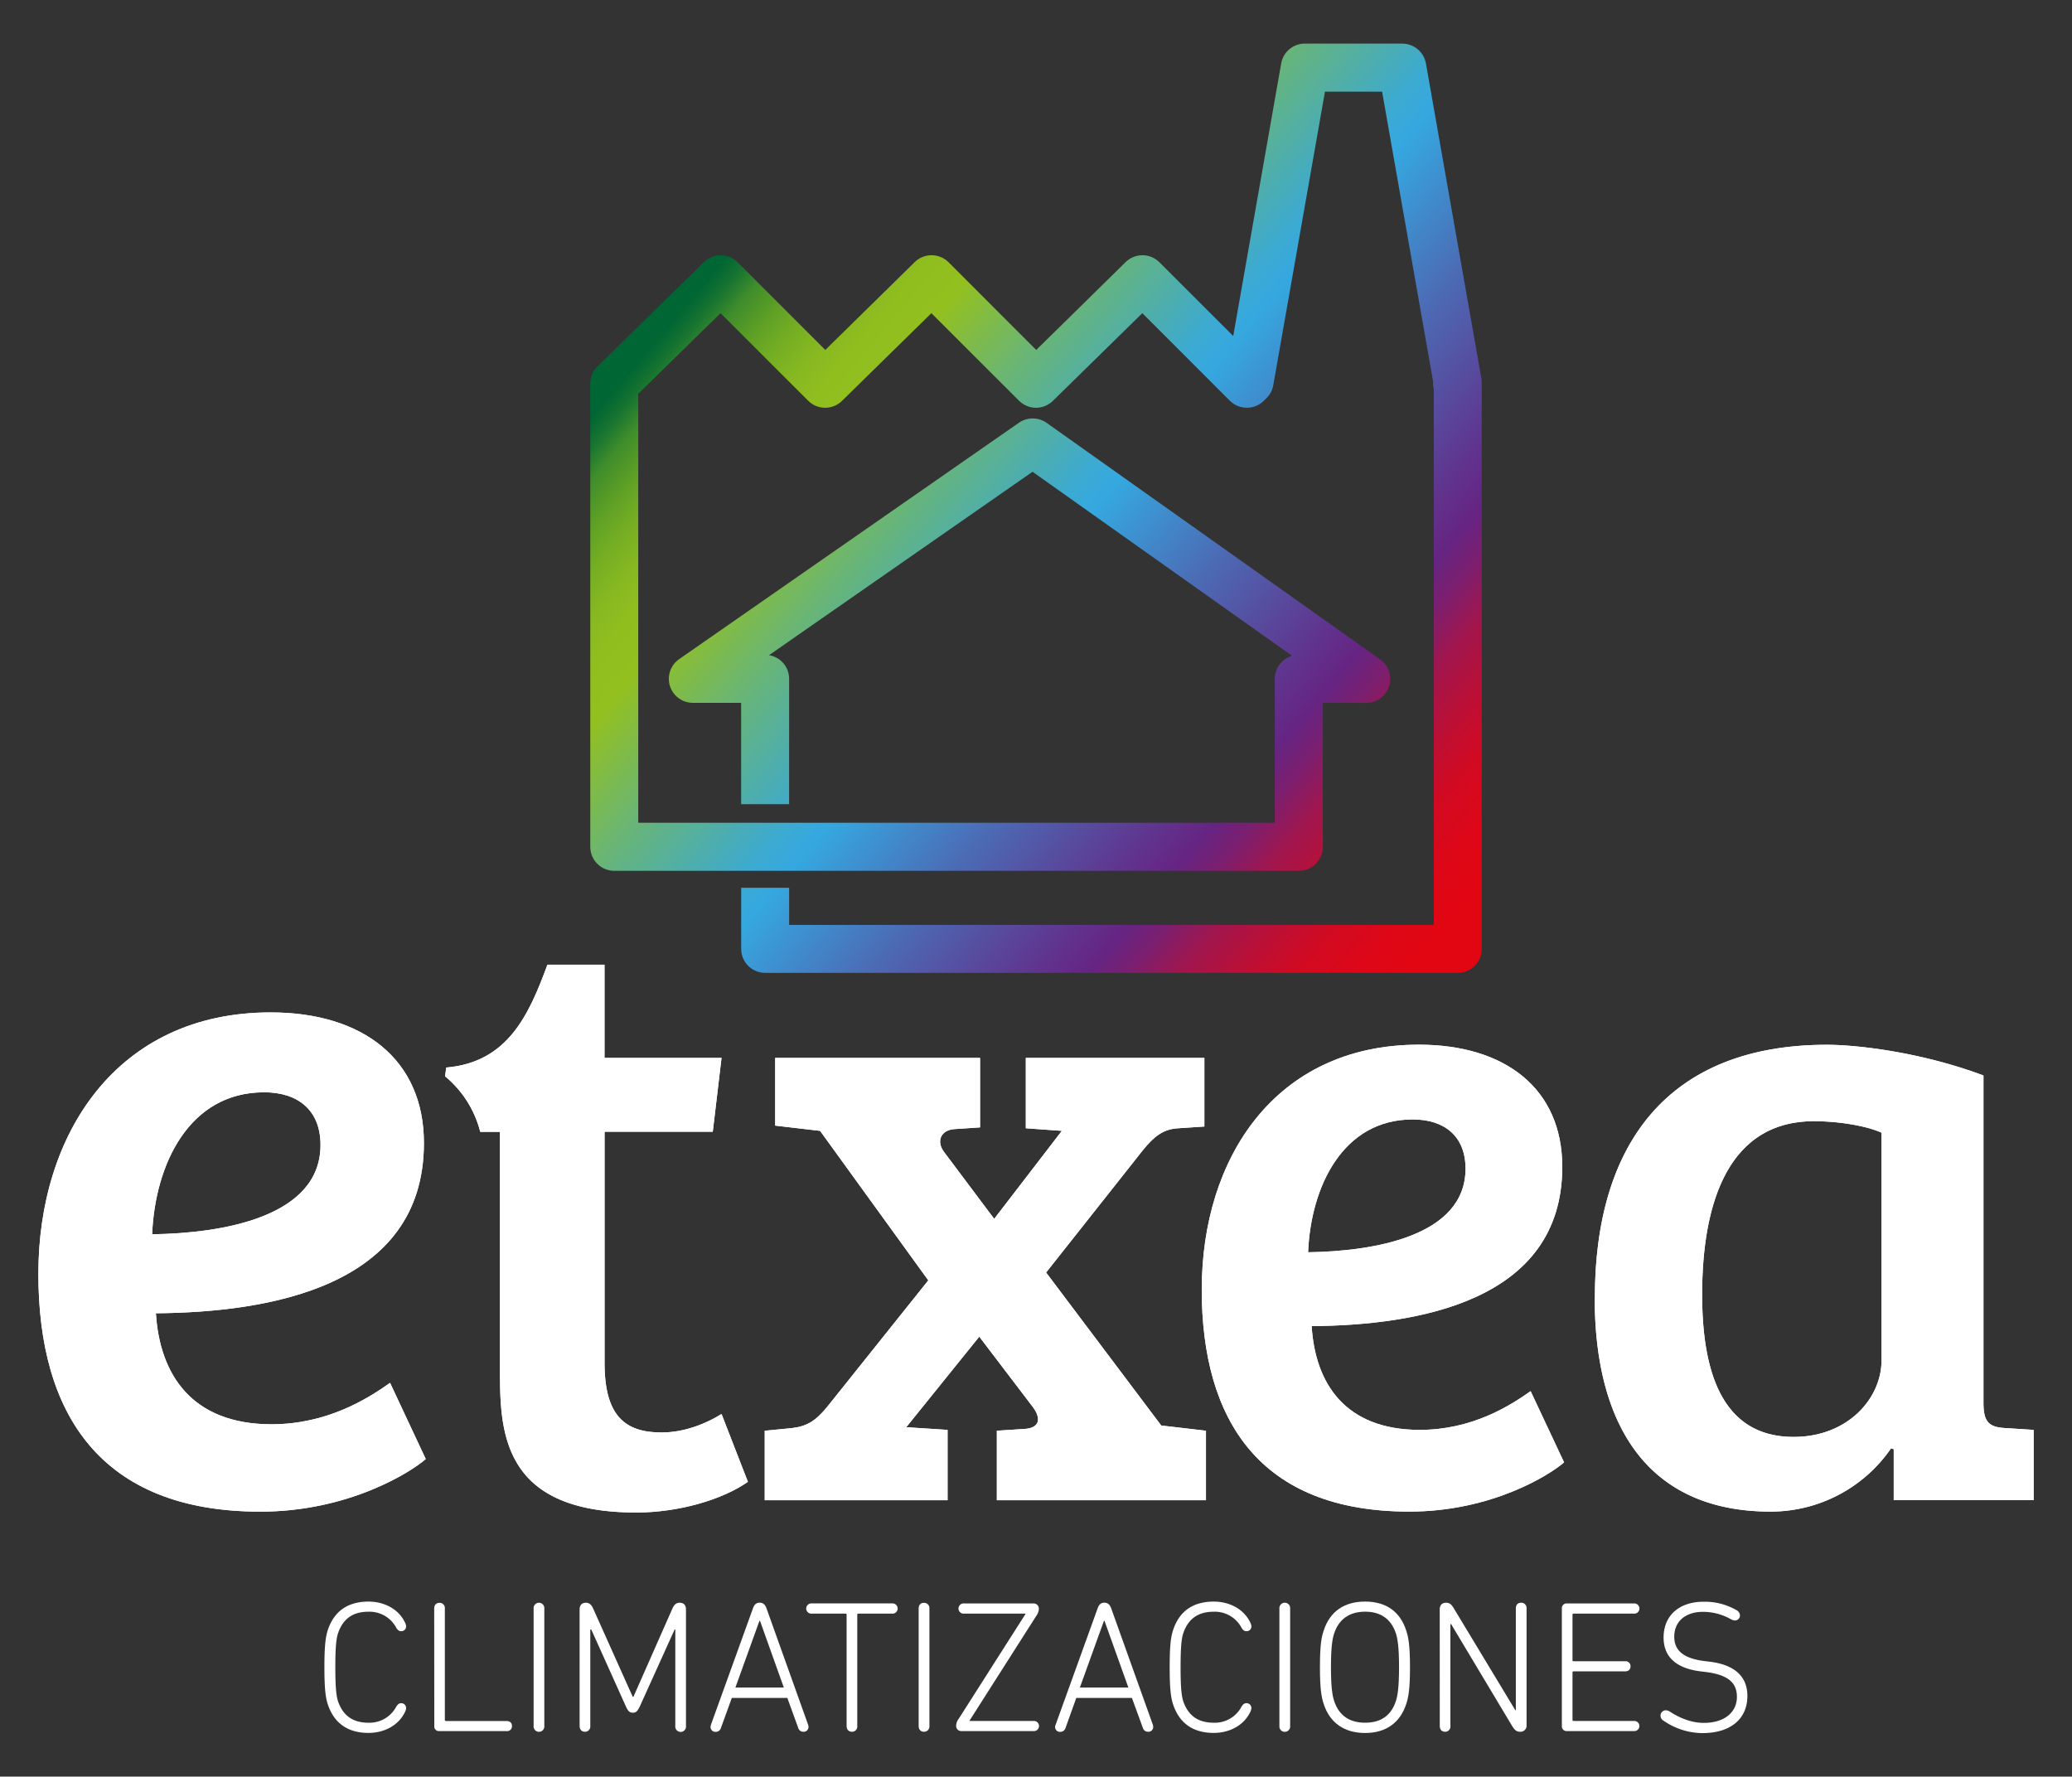
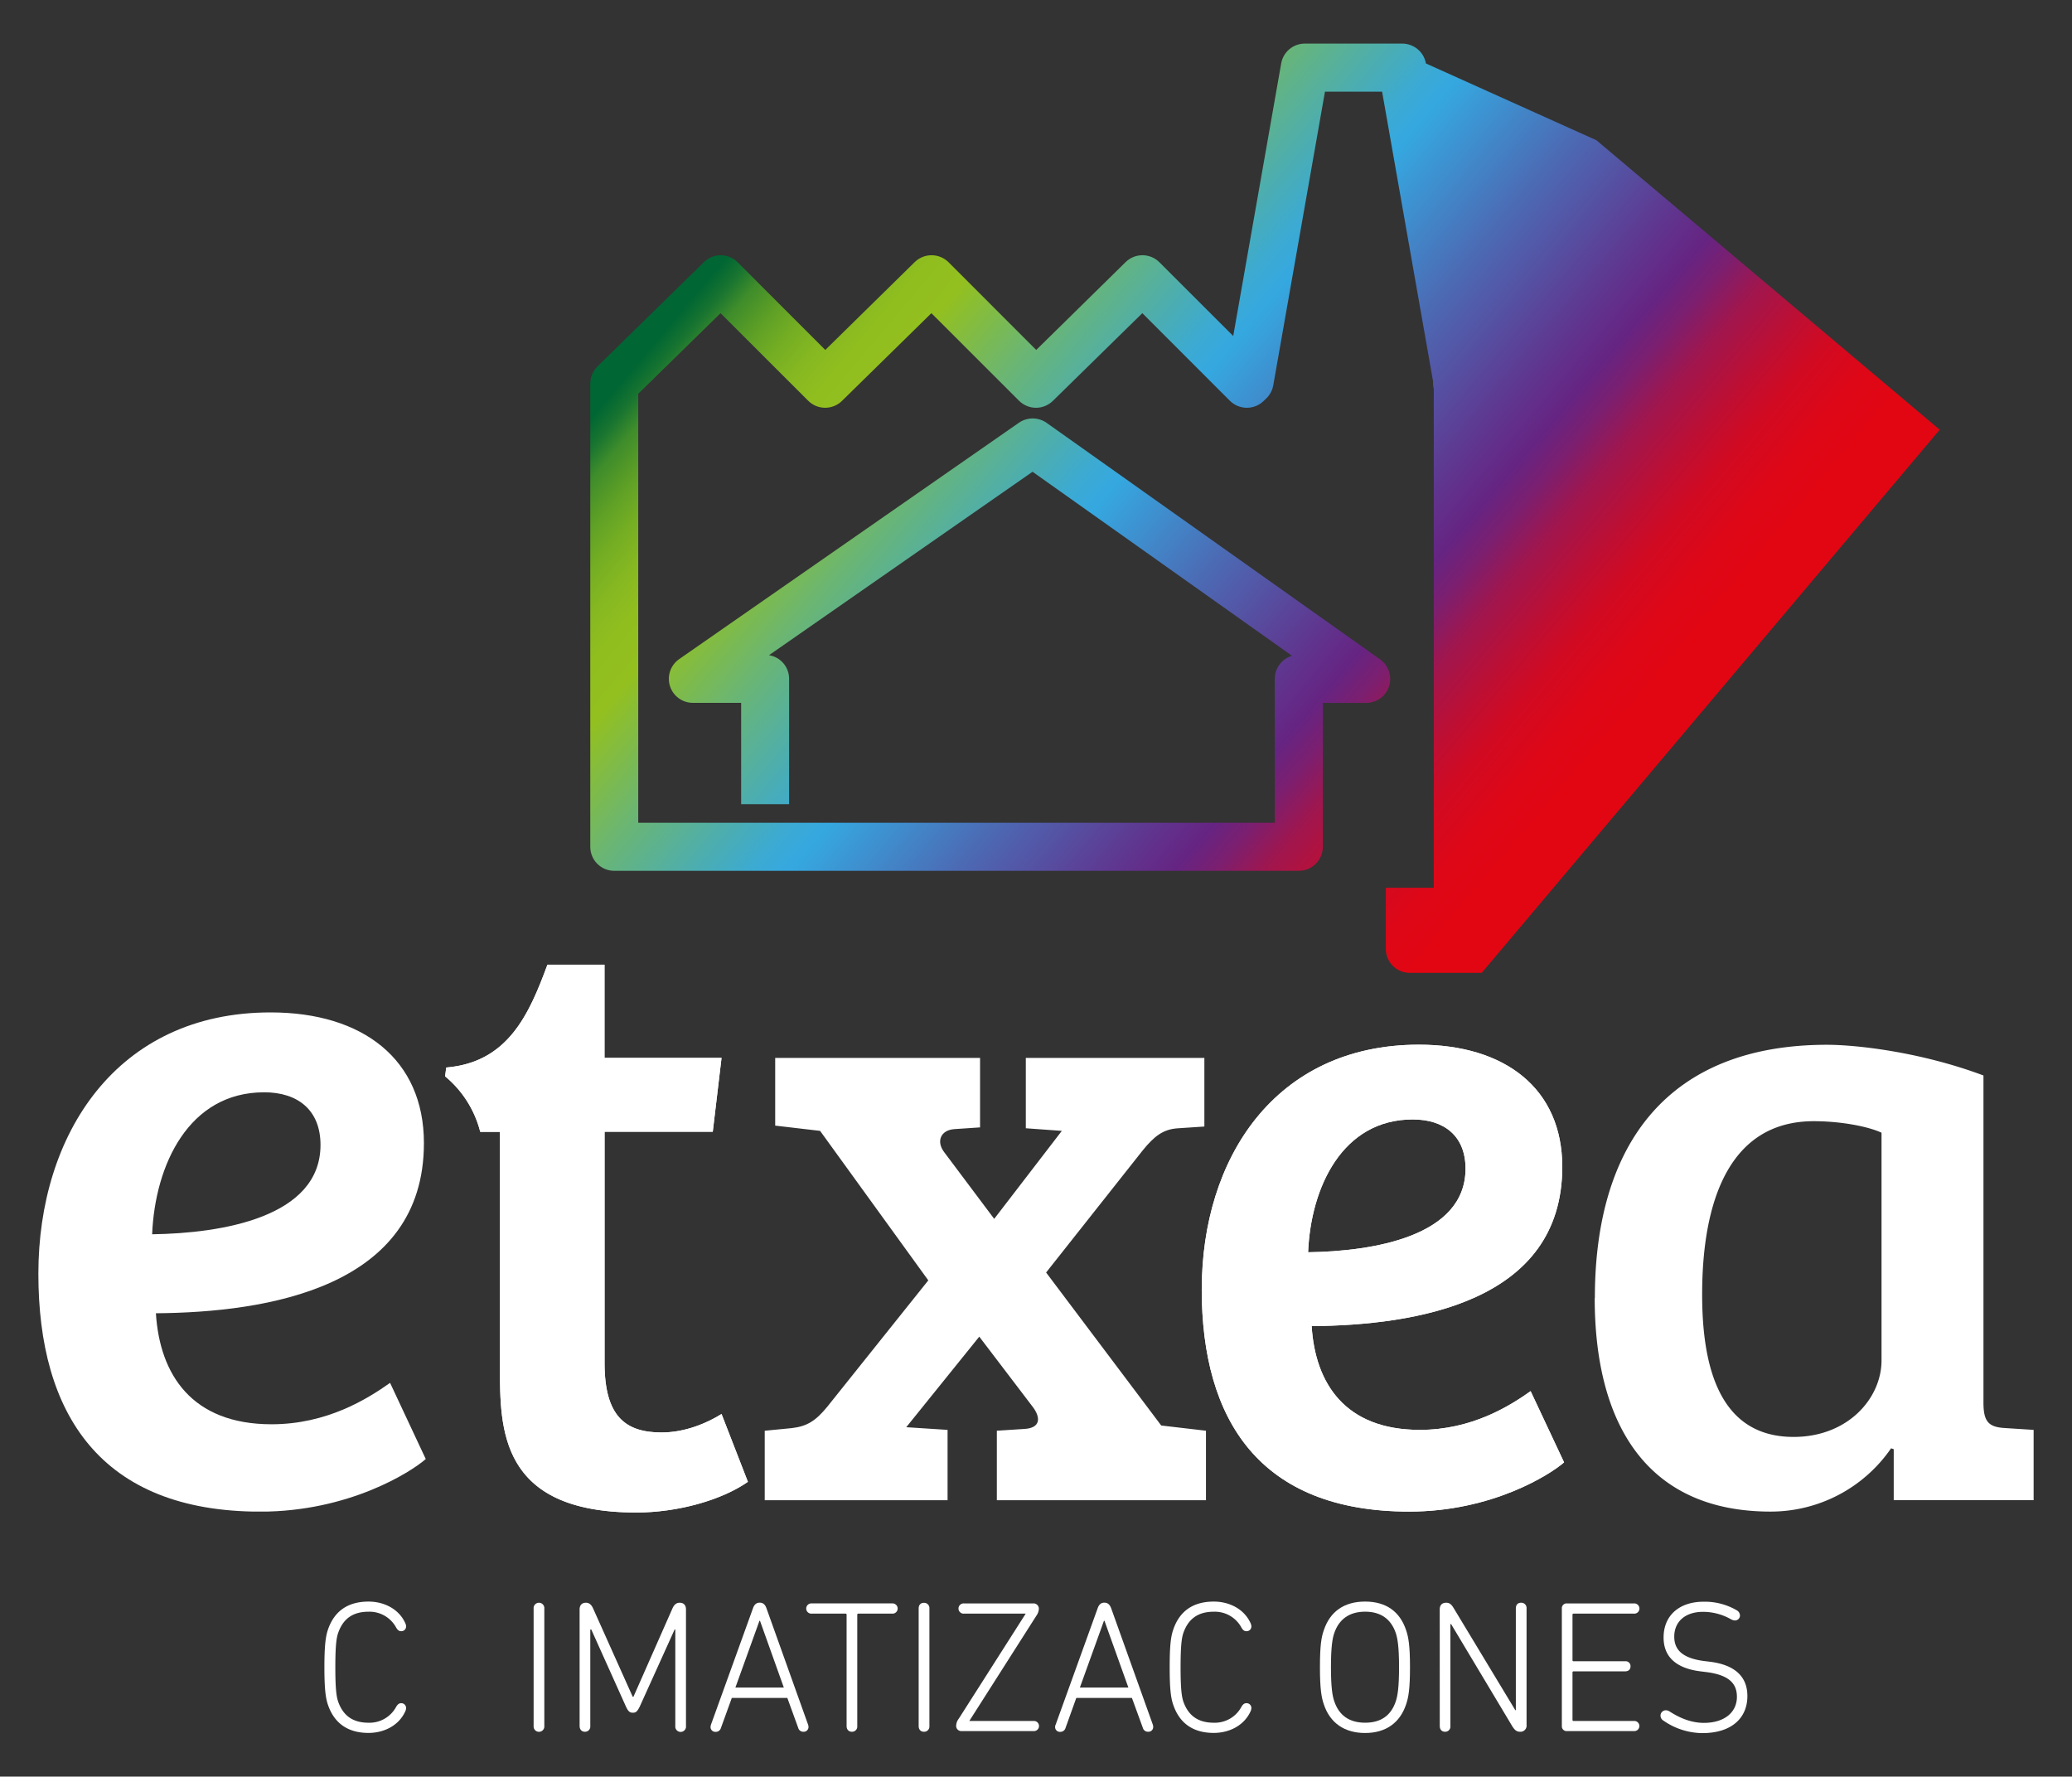
<svg xmlns="http://www.w3.org/2000/svg" id="Capa_1" data-name="Capa 1" viewBox="0 0 1080 926">
  <rect x="0" y="0" width="1080" height="926" fill="#333333" stroke="none" />
  <defs>
    <style>.cls-1{fill:none;}.cls-2{fill:#fff;}.cls-3{clip-path:url(#clip-path);}.cls-4{fill:url(#Degradado_sin_nombre_2);}.cls-5{clip-path:url(#clip-path-2);}.cls-6{clip-path:url(#clip-path-3);}.cls-7{clip-path:url(#clip-path-4);}.cls-8{clip-path:url(#clip-path-5);}.cls-9{clip-path:url(#clip-path-6);}</style>
    <clipPath id="clip-path">
-       <path class="cls-1" d="M680.12,22.72A12.48,12.48,0,0,0,667.8,33.08l-25,142.06L604.33,136.7a12.51,12.51,0,0,0-17.6-.1l-46.61,45.8-45.69-45.7a12.56,12.56,0,0,0-17.64-.1l-46.62,45.8L384.5,136.7a12.47,12.47,0,0,0-17.57-.1L311.39,191a12.64,12.64,0,0,0-3.72,8.94V441.37a12.5,12.5,0,0,0,12.49,12.52H677a12.52,12.52,0,0,0,12.51-12.52v-75h22.6a12.5,12.5,0,0,0,7.23-22.71L545.53,220.4a12.59,12.59,0,0,0-14.42-.07L354,343.55a12.51,12.51,0,0,0,7.13,22.79h25.18v52.82h25V353.85a12.43,12.43,0,0,0-10.47-12.35L538.2,245.89l135.26,95.93a12.52,12.52,0,0,0-9,12v75H332.67V205.23l42.9-42,45.7,45.66a12.52,12.52,0,0,0,17.59.08l46.61-45.74,45.7,45.66a12.53,12.53,0,0,0,17.6.08l46.65-45.74,45.64,45.66a12.54,12.54,0,0,0,17.61.08l1.48-1.43a12.51,12.51,0,0,0,3.53-6.76l26.94-153H720.4l26.57,151a12.19,12.19,0,0,0,.36,3.92V482.07h-336V462.73h-25V494.6a12.5,12.5,0,0,0,12.51,12.48h361a12.47,12.47,0,0,0,12.49-12.48V199.79a12.59,12.59,0,0,0-.15-2.36L743.25,33.08A12.58,12.58,0,0,0,730.9,22.72Z" />
+       <path class="cls-1" d="M680.12,22.72A12.48,12.48,0,0,0,667.8,33.08l-25,142.06L604.33,136.7a12.51,12.51,0,0,0-17.6-.1l-46.61,45.8-45.69-45.7a12.56,12.56,0,0,0-17.64-.1l-46.62,45.8L384.5,136.7a12.47,12.47,0,0,0-17.57-.1L311.39,191a12.64,12.64,0,0,0-3.72,8.94V441.37a12.5,12.5,0,0,0,12.49,12.52H677a12.52,12.52,0,0,0,12.51-12.52v-75h22.6a12.5,12.5,0,0,0,7.23-22.71L545.53,220.4a12.59,12.59,0,0,0-14.42-.07L354,343.55a12.51,12.51,0,0,0,7.13,22.79h25.18v52.82h25V353.85a12.43,12.43,0,0,0-10.47-12.35L538.2,245.89l135.26,95.93a12.52,12.52,0,0,0-9,12v75H332.67V205.23l42.9-42,45.7,45.66a12.52,12.52,0,0,0,17.59.08l46.61-45.74,45.7,45.66a12.53,12.53,0,0,0,17.6.08l46.65-45.74,45.64,45.66a12.54,12.54,0,0,0,17.61.08l1.48-1.43a12.51,12.51,0,0,0,3.53-6.76l26.94-153H720.4l26.57,151a12.19,12.19,0,0,0,.36,3.92V482.07V462.73h-25V494.6a12.5,12.5,0,0,0,12.51,12.48h361a12.47,12.47,0,0,0,12.49-12.48V199.79a12.59,12.59,0,0,0-.15-2.36L743.25,33.08A12.58,12.58,0,0,0,730.9,22.72Z" />
    </clipPath>
    <linearGradient id="Degradado_sin_nombre_2" x1="-366.86" y1="413.7" x2="-355.61" y2="413.7" gradientTransform="translate(19395.37 16778.63) rotate(90) scale(45.58)" gradientUnits="userSpaceOnUse">
      <stop offset="0" stop-color="#063" />
      <stop offset="0.02" stop-color="#197530" />
      <stop offset="0.04" stop-color="#3e8c2b" />
      <stop offset="0.07" stop-color="#5d9f26" />
      <stop offset="0.1" stop-color="#75ae23" />
      <stop offset="0.13" stop-color="#86b821" />
      <stop offset="0.16" stop-color="#90be1f" />
      <stop offset="0.2" stop-color="#93c01f" />
      <stop offset="0.29" stop-color="#6cb670" />
      <stop offset="0.37" stop-color="#4eaeac" />
      <stop offset="0.42" stop-color="#3caad2" />
      <stop offset="0.45" stop-color="#35a8e0" />
      <stop offset="0.58" stop-color="#4c6ab4" />
      <stop offset="0.7" stop-color="#5f3790" />
      <stop offset="0.75" stop-color="#662482" />
      <stop offset="0.78" stop-color="#7b1f70" />
      <stop offset="0.82" stop-color="#a0164e" />
      <stop offset="0.87" stop-color="#bd0f34" />
      <stop offset="0.91" stop-color="#d10a22" />
      <stop offset="0.96" stop-color="#de0717" />
      <stop offset="1" stop-color="#e20613" />
    </linearGradient>
    <clipPath id="clip-path-2">
      <path class="cls-2" d="M137.65,569.32c17.64,0,29.41,9.3,29.41,27.45,0,37.73-51.48,46.05-87.76,46.56,1.51-36.26,19.12-74,58.35-74M20,663.9c0,73,32.34,124,115.7,124,46,0,78.41-20.54,86.22-27.42l-18.6-39.7c-11.77,8.33-32.85,21.58-61.78,21.58-41.65,0-58.3-26-60.28-57.86,57.85-.46,139.7-13.2,139.7-88.7,0-43.61-31.85-68.11-79.87-68.11C60.7,527.66,20,591.35,20,663.9" />
    </clipPath>
    <clipPath id="clip-path-3">
-       <path class="cls-2" d="M534.69,551.4v36.67l18.78,1.36L518.21,635.3l-26.15-34.89c-4.11-5.48-1.81-11.44,5.53-11.9l13.25-.89V551.4H404.06v35.29l23.4,2.74,56.4,77.92-52.76,66c-6,7.3-10.51,10.07-18.32,11l-14.18,1.38v36.22h95.31V745.28l-21.54-1.39,38.06-47.2,27.93,36.68c4.14,5.49,4.14,11-4.56,11.43l-14.21.92v36.22h109V745.72L605.27,743l-60-79.74,50.39-63.71c6-7.34,10.6-11,18.4-11.47l13.7-.91V551.4Z" />
-     </clipPath>
+       </clipPath>
    <clipPath id="clip-path-4">
      <path class="cls-2" d="M736.38,583.47c16.51,0,27.51,8.73,27.51,25.67,0,35.3-48.13,43.09-82.06,43.56,1.39-33.93,17.91-69.23,54.55-69.23m-110,88.47c0,68.3,30.24,115.93,108.18,115.93,43.07,0,73.31-19.2,80.69-25.66L797.82,725.1c-11,7.81-30.72,20.18-57.77,20.18-39,0-54.52-24.29-56.37-54.08,54.1-.45,130.63-12.37,130.63-83,0-40.78-29.78-63.69-74.72-63.69-75.16,0-113.18,59.59-113.18,127.41" />
    </clipPath>
    <clipPath id="clip-path-5">
      <path class="cls-2" d="M887.22,674.7c0-49.52,14.66-90.31,58.2-90.31,14.19,0,28.4,2.77,35.3,6V709.07c0,19.7-17.45,39.88-45.83,39.88-38.53,0-47.67-36.21-47.67-74.25m-56,1.81c0,65.56,27.05,111.36,91.67,111.36a76.12,76.12,0,0,0,62.82-33l1.37.49v26.57H1060V745.28l-14.67-.94c-8.71-.45-11.48-3.18-11.48-13.28V560.56c-33-12.36-66.45-16-81.55-16-82.51,0-121,51.32-121,132" />
    </clipPath>
    <clipPath id="clip-path-6">
      <path class="cls-2" d="M285.34,502.83c-9.63,26.08-20.6,50.86-52.75,53.59L232,561a55.16,55.16,0,0,1,18.32,28.94H260.6V712.26c0,32.08-.46,76.09,71.06,76.09,21.55,0,44.43-6.41,58.17-16L376.09,737c-7.34,4.6-18.8,9.63-31.2,9.63-18.77,0-29.77-8.24-29.77-36.22V589.89h56.4l4.57-38.49h-61V502.83Z" />
    </clipPath>
  </defs>
  <path class="cls-2" d="M169.09,869c0-11.65.69-16,1.77-19.37,3.33-10,10.59-14.85,21.25-14.85,7.9,0,15.75,3.71,19.14,11.24a4.27,4.27,0,0,1,.42,1.56,2.47,2.47,0,0,1-2.64,2.63c-1,0-1.75-.58-2.48-1.78a15.78,15.78,0,0,0-14.44-8.37c-8.33,0-13.32,3.79-15.85,11.06-.91,2.62-1.47,6.7-1.47,17.88s.56,15.26,1.47,17.92c2.53,7.19,7.52,11,15.85,11a15.78,15.78,0,0,0,14.44-8.39c.73-1.18,1.5-1.79,2.48-1.79a2.5,2.5,0,0,1,2.64,2.65,4.32,4.32,0,0,1-.42,1.59c-3.39,7.52-11.24,11.25-19.14,11.25-10.66,0-17.92-4.91-21.25-14.88-1.08-3.33-1.77-7.71-1.77-19.37" />
-   <path class="cls-2" d="M226.32,838.42c0-2,1.17-3,2.75-3a2.71,2.71,0,0,1,2.8,3v58a.55.55,0,0,0,.6.6H264c1.88,0,2.85,1.06,2.85,2.61a2.52,2.52,0,0,1-2.85,2.65H229a2.41,2.41,0,0,1-2.63-2.65Z" />
  <path class="cls-2" d="M278.14,838.42a2.8,2.8,0,1,1,5.58,0v61.2a2.8,2.8,0,1,1-5.58,0Z" />
  <path class="cls-2" d="M302.11,838.91c0-2.27,1.18-3.53,3.32-3.53,1.69,0,2.84,1,3.73,3l20.63,46h.39l20.31-46c.92-2.07,2.11-3,3.77-3,2.14,0,3.3,1.26,3.3,3.53v60.71a2.8,2.8,0,1,1-5.57,0V849.35h-.36l-18.1,40c-1.33,2.73-2.08,3.35-3.66,3.35s-2.43-.62-3.67-3.35l-18-40h-.52v50.27a2.72,2.72,0,0,1-2.82,3c-1.56,0-2.74-1.06-2.74-3Z" />
  <path class="cls-2" d="M370.56,899l21.92-60.74c.68-1.95,1.76-2.92,3.51-2.92s2.85,1,3.52,2.92L421.23,899a3.53,3.53,0,0,1,.19,1.08,2.47,2.47,0,0,1-2.64,2.54,2.68,2.68,0,0,1-2.7-1.95L410.39,885H381.44l-5.69,15.72a2.75,2.75,0,0,1-2.75,1.95,2.48,2.48,0,0,1-2.64-2.54,4.24,4.24,0,0,1,.2-1.08m38-19.46-12.43-34.81h-.27l-12.55,34.81Z" />
  <path class="cls-2" d="M441.28,899.62v-58c0-.38-.18-.56-.57-.56H423.06a2.67,2.67,0,1,1,0-5.33h42a2.67,2.67,0,1,1,0,5.33H447.43c-.38,0-.59.18-.59.56v58a2.71,2.71,0,0,1-2.82,3c-1.57,0-2.74-1.06-2.74-3" />
  <path class="cls-2" d="M478.84,838.42c0-2,1.14-3,2.73-3a2.75,2.75,0,0,1,2.87,3v61.2a2.74,2.74,0,0,1-2.87,3c-1.59,0-2.73-1.06-2.73-3Z" />
  <path class="cls-2" d="M501.32,902.27a2.68,2.68,0,0,1-2.94-2.73,6.36,6.36,0,0,1,1.37-3.74l34.83-54.65v-.09H502.5a2.67,2.67,0,1,1,0-5.32h36a2.76,2.76,0,0,1,3,2.77,6.83,6.83,0,0,1-1.36,3.72l-34.84,54.68v.1H538.7a2.64,2.64,0,1,1,0,5.26Z" />
  <path class="cls-2" d="M550.22,899l21.92-60.74c.68-1.95,1.75-2.92,3.5-2.92s2.83,1,3.54,2.92L600.92,899a4.29,4.29,0,0,1,.17,1.08,2.46,2.46,0,0,1-2.63,2.54,2.71,2.71,0,0,1-2.74-1.95L590,885h-29l-5.64,15.72a2.76,2.76,0,0,1-2.76,1.95,2.47,2.47,0,0,1-2.64-2.54,3.86,3.86,0,0,1,.19-1.08m38-19.46-12.46-34.81h-.27l-12.55,34.81Z" />
  <path class="cls-2" d="M609.68,869c0-11.65.66-16,1.78-19.37,3.3-10,10.54-14.85,21.22-14.85,7.91,0,15.74,3.71,19.16,11.24a4.71,4.71,0,0,1,.42,1.56,2.47,2.47,0,0,1-2.68,2.63c-1,0-1.73-.58-2.44-1.78a15.75,15.75,0,0,0-14.46-8.37c-8.33,0-13.31,3.79-15.87,11.06-.88,2.62-1.45,6.7-1.45,17.88s.57,15.26,1.45,17.92c2.56,7.19,7.54,11,15.87,11a15.75,15.75,0,0,0,14.46-8.39c.71-1.18,1.47-1.79,2.44-1.79a2.49,2.49,0,0,1,2.68,2.65,4.75,4.75,0,0,1-.42,1.59c-3.42,7.52-11.25,11.25-19.16,11.25-10.68,0-17.92-4.91-21.22-14.88-1.12-3.33-1.78-7.71-1.78-19.37" />
-   <path class="cls-2" d="M666.87,838.42a2.81,2.81,0,1,1,5.6,0v61.2a2.81,2.81,0,1,1-5.6,0Z" />
  <path class="cls-2" d="M690,888.27c-1.19-3.52-2-7.82-2-19.26s.76-15.74,2-19.24c3.23-9.82,10.65-15,21.53-15s18.18,5.16,21.41,15c1.18,3.5,2,7.8,2,19.24s-.81,15.74-2,19.26c-3.23,9.79-10.68,15-21.41,15s-18.3-5.21-21.53-15m37.57-37c-2.47-7.33-7.81-11.23-16-11.23s-13.67,3.9-16.13,11.23c-.9,2.65-1.7,6.94-1.7,17.7s.8,15.06,1.7,17.7c2.46,7.37,7.79,11.24,16.13,11.24s13.57-3.87,16-11.24c.86-2.64,1.66-6.93,1.66-17.7s-.8-15-1.66-17.7" />
  <path class="cls-2" d="M750.44,838.91c0-2.27,1.16-3.53,3.39-3.53,1.86,0,2.81,1,4,3l32,53h.28v-53c0-2,1.08-3,2.72-3a2.73,2.73,0,0,1,2.87,3v60.72a3.18,3.18,0,0,1-3.43,3.52c-1.87,0-2.84-1-4.1-3l-31.79-53.09H756v53.09a2.71,2.71,0,0,1-2.83,3c-1.55,0-2.71-1.06-2.71-3Z" />
  <path class="cls-2" d="M814.09,838.42a2.49,2.49,0,0,1,2.73-2.68h34.81a2.67,2.67,0,1,1,0,5.32H820.26c-.43,0-.62.18-.62.56v23.67c0,.42.19.59.62.59h26.79a2.53,2.53,0,0,1,2.83,2.66c0,1.57-1,2.6-2.83,2.6H820.26a.55.55,0,0,0-.62.62v24.65a.54.54,0,0,0,.62.6h31.37a2.64,2.64,0,1,1,0,5.26H816.82a2.48,2.48,0,0,1-2.73-2.65Z" />
  <path class="cls-2" d="M867,896.79a3,3,0,0,1-1.48-2.65,2.79,2.79,0,0,1,2.8-2.71,3.84,3.84,0,0,1,2,.66C874.81,895,881,898,888.13,898c10.63,0,17.21-5.47,17.21-13.57,0-6.67-3.73-11.37-16-12.92l-3.14-.39c-13-1.66-19.08-7.9-19.08-17.61,0-11.53,8.23-18.66,20.86-18.66a33,33,0,0,1,17.12,4.38,3.29,3.29,0,0,1,1.84,2.75,2.61,2.61,0,0,1-2.63,2.64,4.67,4.67,0,0,1-2-.59,29.57,29.57,0,0,0-14.57-3.91c-9.67,0-15.06,5.38-15.06,12.92,0,6.83,4.2,11.25,15.62,12.73l3,.36c13.21,1.67,19.5,7.93,19.5,17.9,0,11.24-8,19.3-23.5,19.3A36.12,36.12,0,0,1,867,896.79" />
  <g class="cls-3">
    <rect class="cls-4" x="205.09" y="-68.84" width="669.84" height="667.48" transform="translate(-10.63 506.92) rotate(-49.86)" />
  </g>
-   <path class="cls-2" d="M137.65,569.32c17.64,0,29.41,9.3,29.41,27.45,0,37.73-51.48,46.05-87.76,46.56,1.51-36.26,19.12-74,58.35-74M20,663.9c0,73,32.34,124,115.7,124,46,0,78.41-20.54,86.22-27.42l-18.6-39.7c-11.77,8.33-32.85,21.58-61.78,21.58-41.65,0-58.3-26-60.28-57.86,57.85-.46,139.7-13.2,139.7-88.7,0-43.61-31.85-68.11-79.87-68.11C60.7,527.66,20,591.35,20,663.9" />
  <g class="cls-5">
    <rect class="cls-2" x="20" y="527.66" width="201.92" height="260.2" />
  </g>
  <path class="cls-2" d="M534.69,551.4v36.67l18.78,1.36L518.21,635.3l-26.15-34.89c-4.11-5.48-1.81-11.44,5.53-11.9l13.25-.89V551.4H404.06v35.29l23.4,2.74,56.4,77.92-52.76,66c-6,7.3-10.51,10.07-18.32,11l-14.18,1.38v36.22h95.31V745.28l-21.54-1.39,38.06-47.2,27.93,36.68c4.14,5.49,4.14,11-4.56,11.43l-14.21.92v36.22h109V745.72L605.27,743l-60-79.74,50.39-63.71c6-7.34,10.6-11,18.4-11.47l13.7-.91V551.4Z" />
  <g class="cls-6">
    <rect class="cls-2" x="398.6" y="551.4" width="230.04" height="230.55" />
  </g>
  <path class="cls-2" d="M736.38,583.47c16.51,0,27.51,8.73,27.51,25.67,0,35.3-48.13,43.09-82.06,43.56,1.39-33.93,17.91-69.23,54.55-69.23m-110,88.47c0,68.3,30.24,115.93,108.18,115.93,43.07,0,73.31-19.2,80.69-25.66L797.82,725.1c-11,7.81-30.72,20.18-57.77,20.18-39,0-54.52-24.29-56.37-54.08,54.1-.45,130.63-12.37,130.63-83,0-40.78-29.78-63.69-74.72-63.69-75.16,0-113.18,59.59-113.18,127.41" />
  <g class="cls-7">
    <rect class="cls-2" x="626.41" y="544.53" width="188.86" height="243.34" />
  </g>
  <path class="cls-2" d="M887.22,674.7c0-49.52,14.66-90.31,58.2-90.31,14.19,0,28.4,2.77,35.3,6V709.07c0,19.7-17.45,39.88-45.83,39.88-38.53,0-47.67-36.21-47.67-74.25m-56,1.81c0,65.56,27.05,111.36,91.67,111.36a76.12,76.12,0,0,0,62.82-33l1.37.49v26.57H1060V745.28l-14.67-.94c-8.71-.45-11.48-3.18-11.48-13.28V560.56c-33-12.36-66.45-16-81.55-16-82.51,0-121,51.32-121,132" />
  <g class="cls-8">
-     <rect class="cls-2" x="831.27" y="544.53" width="228.73" height="243.34" />
-   </g>
+     </g>
  <path class="cls-2" d="M285.34,502.83c-9.63,26.08-20.6,50.86-52.75,53.59L232,561a55.16,55.16,0,0,1,18.32,28.94H260.6V712.26c0,32.08-.46,76.09,71.06,76.09,21.55,0,44.43-6.41,58.17-16L376.09,737c-7.34,4.6-18.8,9.63-31.2,9.63-18.77,0-29.77-8.24-29.77-36.22V589.89h56.4l4.57-38.49h-61V502.83Z" />
  <g class="cls-9">
    <rect class="cls-2" x="232.01" y="502.83" width="157.82" height="285.52" />
  </g>
</svg>